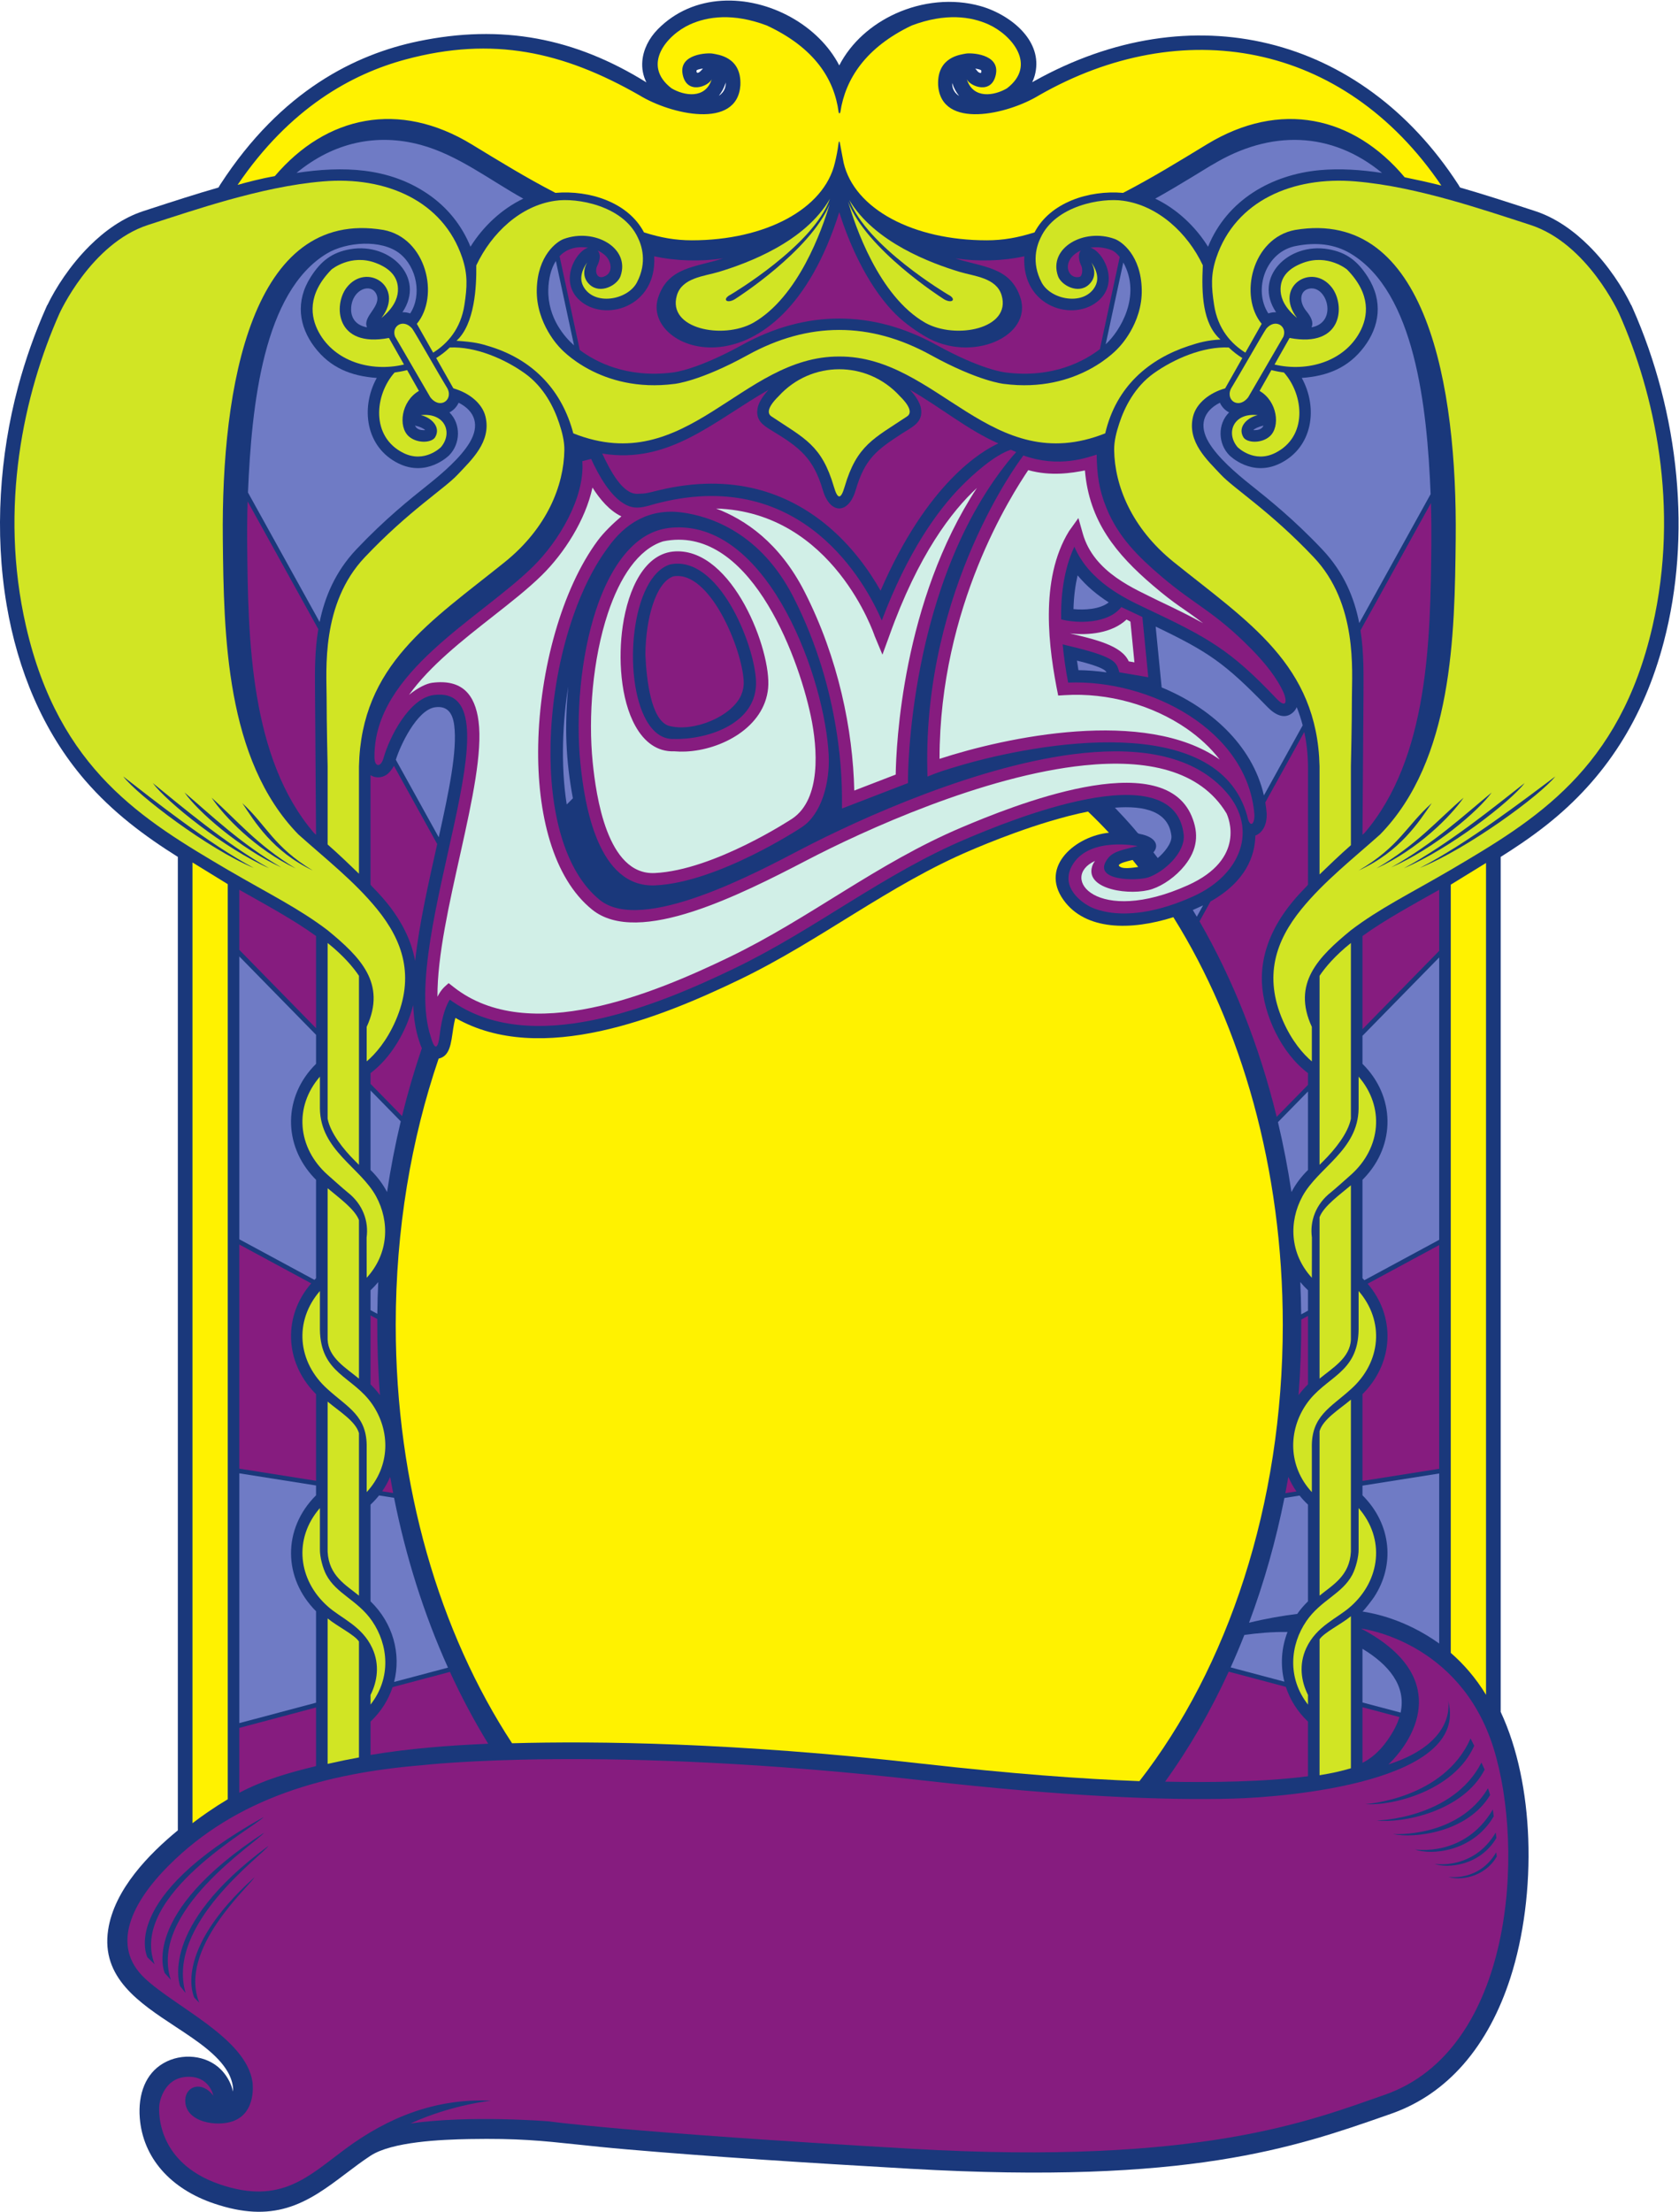
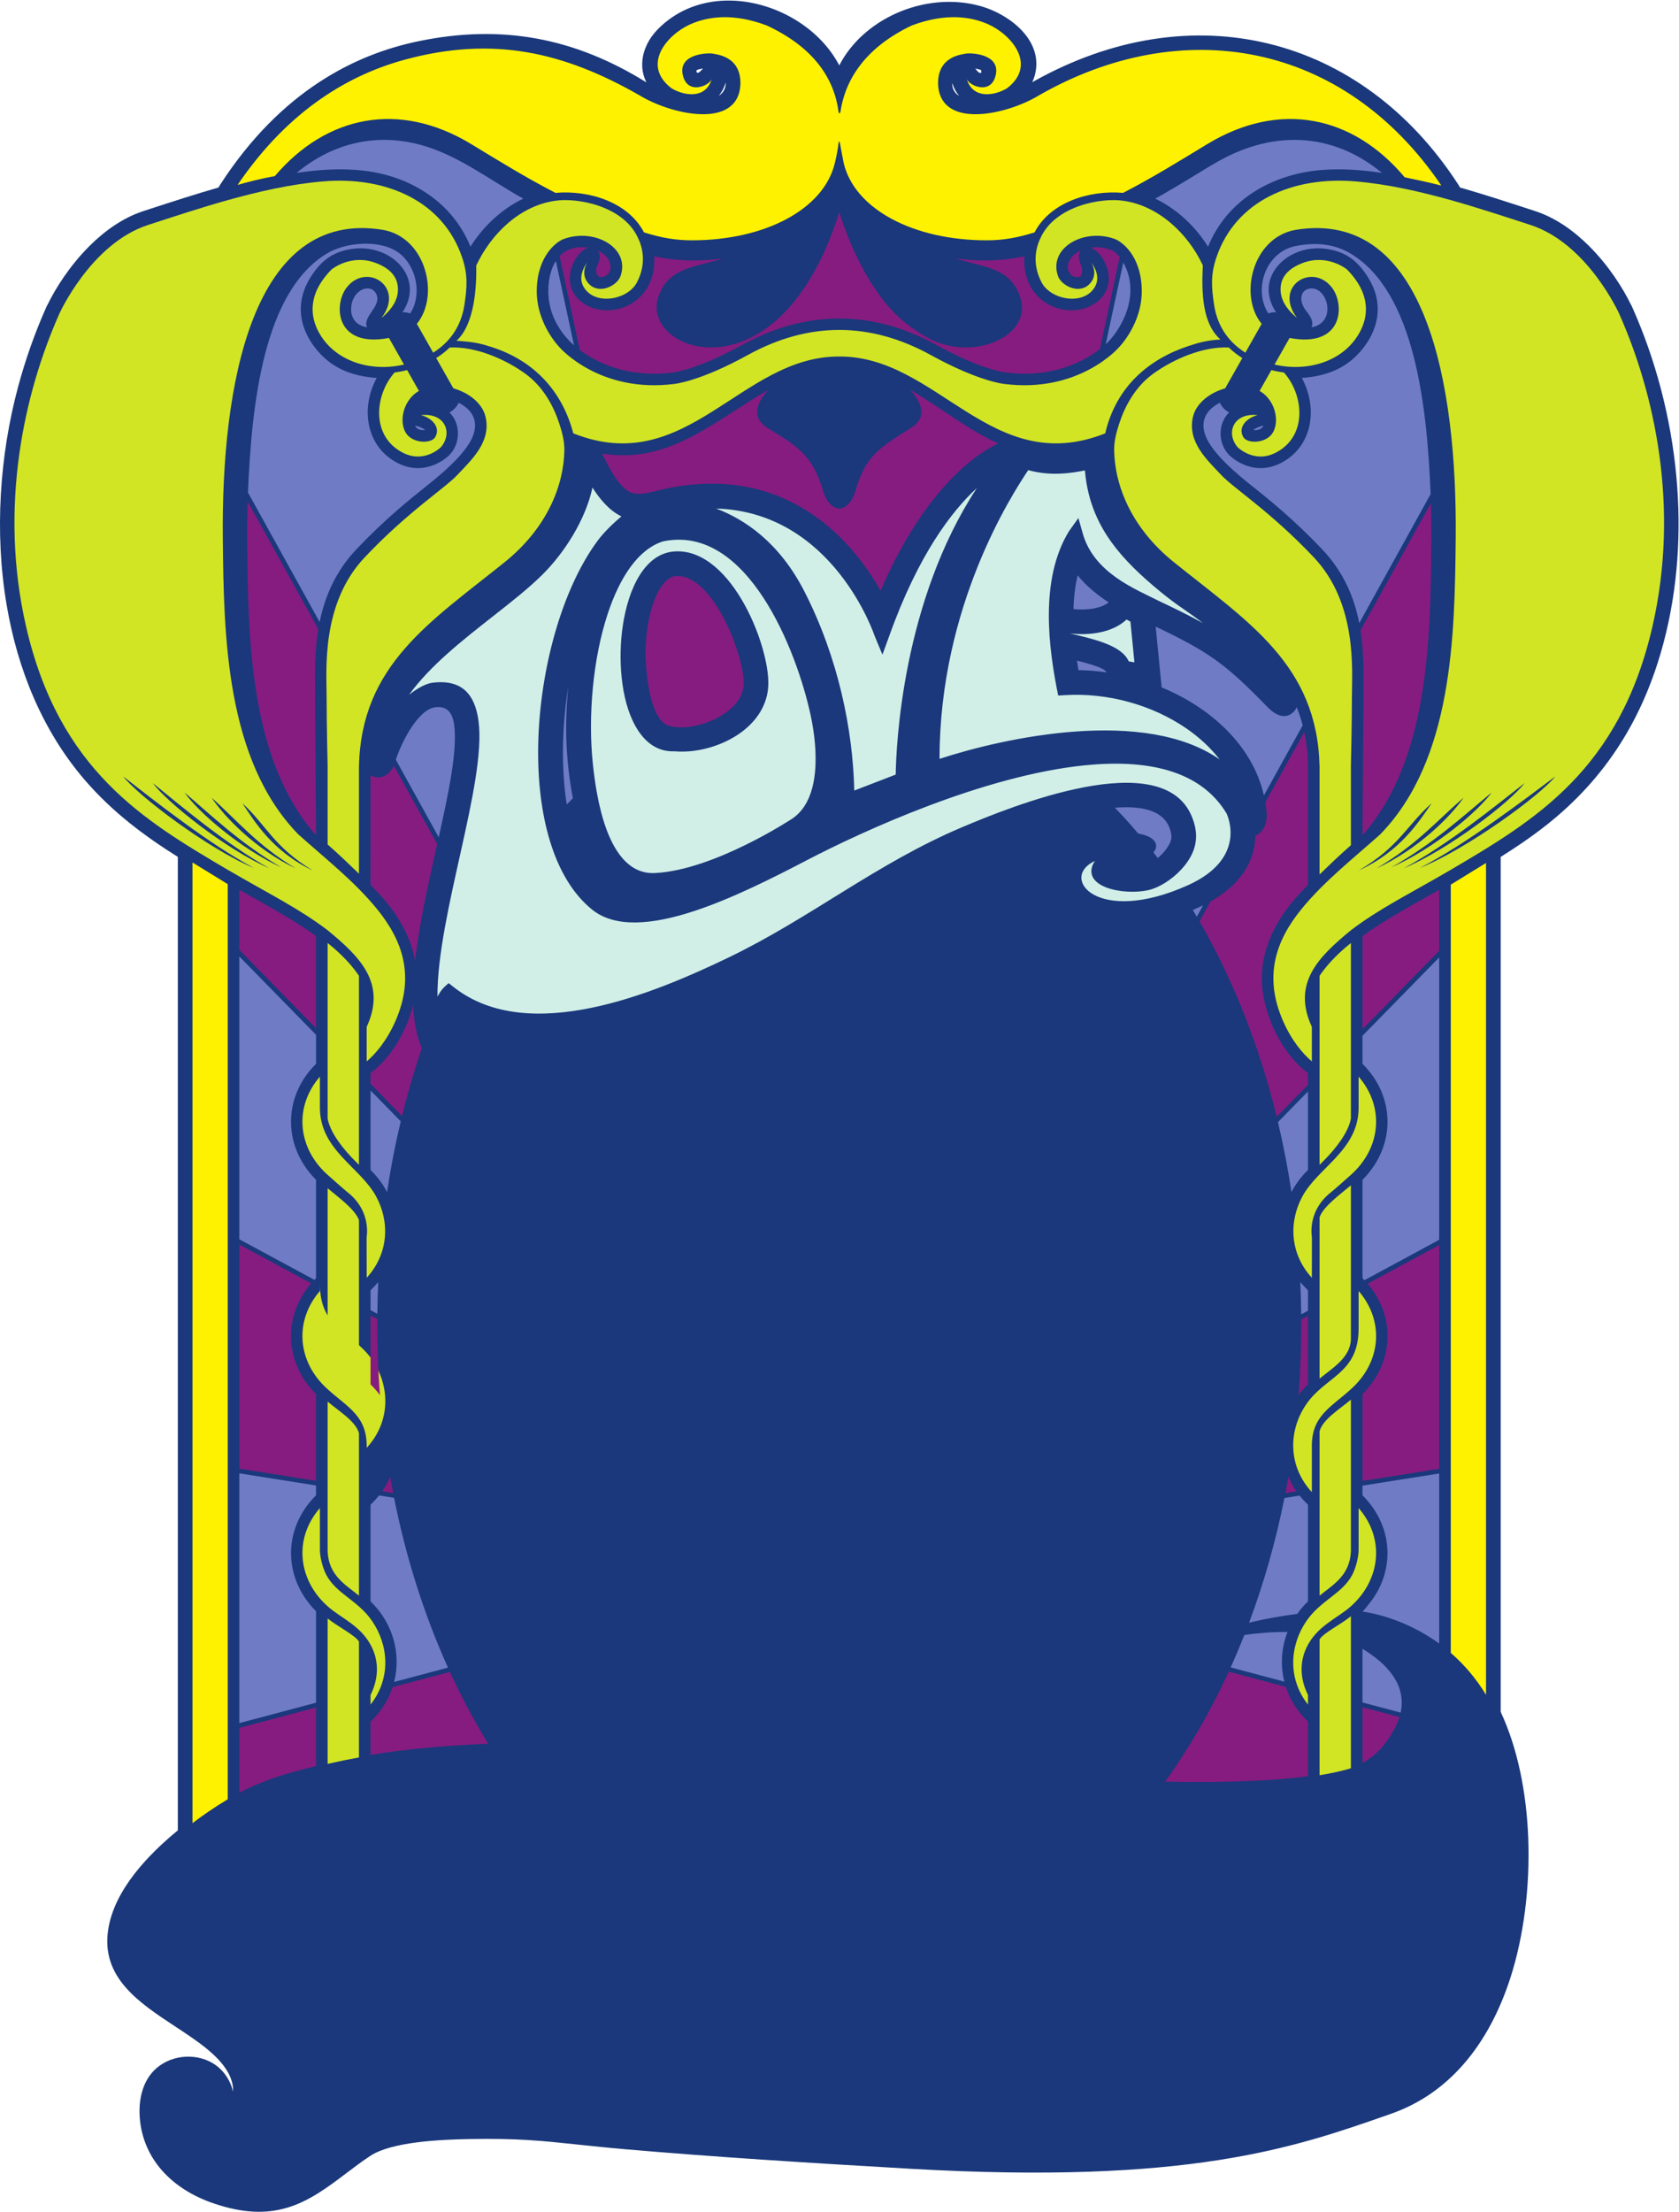
<svg xmlns="http://www.w3.org/2000/svg" viewBox="0 0 724.987 954.573" height="954.573" width="724.987" xml:space="preserve" id="svg2" version="1.1">
  <defs id="defs6" />
  <g transform="matrix(1.333,0,0,-1.333,0,954.573)" id="g10">
    <g transform="scale(0.1)" id="g12">
      <path id="path14" style="fill:#1a387b;fill-opacity:1;fill-rule:evenodd;stroke:none" d="m 3159.15,6938.97 c 1.27,-1.33 2.49,-2.7 3.64,-4.13 v -0.04 l 1.04,-1.3 h 0.04 c 3.63,-4.56 6.66,-8.36 12.74,-8.58 0.25,-0.01 0.5,0.01 0.69,0.05 0.22,0.05 0.45,0.26 0.64,0.57 0.61,0.96 0.95,2.36 1.02,3.95 0.04,1.08 -0.07,2.23 -0.31,3.39 -0.88,2.21 -8.61,4.33 -18.26,5.89 l -1.24,0.2 z m -52.38,-88.41 c -9.87,12.24 -17.36,26.22 -21.52,39.8 -0.25,0.8 -0.48,1.6 -0.7,2.39 -0.23,-4.3 0.07,-8.64 0.98,-12.87 1.85,-8.67 6.27,-16.99 13.85,-23.79 2.19,-1.97 4.65,-3.82 7.39,-5.53 z m -778.13,0.62 c 2.56,1.66 4.88,3.44 6.97,5.33 7.55,6.85 12.11,15.2 14.09,23.88 1.04,4.57 1.37,9.24 1.06,13.86 -0.33,-1.27 -0.69,-2.55 -1.08,-3.82 -4.1,-13.39 -11.42,-27.15 -21.04,-39.25 z m -51.57,87.98 c -0.86,-0.12 -1.72,-0.25 -2.57,-0.38 -9.44,-1.53 -17.04,-3.6 -18.17,-5.77 l -0.1,-0.39 h -0.01 c -0.23,-1.24 -0.21,-2.49 0.03,-3.63 0.23,-1.1 0.66,-2.05 1.24,-2.71 0.37,-0.42 0.85,-0.73 1.42,-0.84 0.59,-0.12 1.34,-0.11 2.24,0.08 1.78,0.37 3.54,1.43 5.24,2.77 2.11,1.67 4.37,4.07 6.49,6.34 l 0.01,-0.02 1.73,1.86 -0.03,0.02 2.48,2.67 z M 754.789,389.336 c 0.184,2.051 0.254,4.129 0.238,6.23 -0.129,20.137 -8.418,41.903 -17.214,57.168 -32.68,56.688 -100.219,101.153 -169.434,146.707 -118.223,77.813 -241.176,158.762 -218.09,313.098 9.805,65.547 43.09,127.391 86.152,182.751 41.52,53.37 92.243,100.82 139.606,139.7 v 3151.72 c -53.824,33.75 -106.098,69.58 -155.895,109.51 -51.289,41.13 -99.882,86.59 -144.73,138.58 -137.375,159.27 -218.305,357.95 -253.836,567.17 -40.059,235.82 -22.445,485.14 36.938,706.42 12.113,45.11 25.723,88.62 40.422,130.25 15.504,43.9 32.332,85.91 49.981,125.61 l 4.062,9.14 0.391,-0.17 c 26.48,55.02 73.629,128.89 136.723,191.66 49.23,48.97 108.238,91.31 174.875,112.97 l 20.8,6.76 0.293,0.1 c 73.582,23.95 147.196,47.91 221.621,69.24 l 6,10 0.196,0.31 c 99.058,152.63 209,257.94 319.253,330.33 110.4,72.5 221.02,111.94 321.34,132.82 135.29,28.16 262.11,31.09 384.42,8.72 121.64,-22.26 238.67,-69.5 354.98,-141.77 -11.09,21.94 -15.16,45.6 -13.16,69.21 3.12,36.8 21.08,73.37 50.17,102.92 l 0.49,0.5 0.04,0.04 c 28.6,28.85 60.86,50.4 95.24,65.39 70.79,30.85 150.52,33.85 226.04,15.69 75.28,-18.11 146.5,-57.28 200.53,-110.84 26.34,-26.11 48.63,-55.68 65.36,-87.92 38.53,74.55 105.1,132.74 182.91,167.92 85.28,38.55 184.22,49.52 274.63,24.12 51.55,-14.47 109.85,-47.2 145.83,-92.87 29.11,-36.92 43.84,-82.19 29.52,-133.16 -1.97,-7.04 -4.62,-13.85 -7.85,-20.38 l 5.9,3.21 h -0.01 c 255.4,142.7 519.76,179.89 759.51,121.63 241.29,-58.64 457.45,-213.91 614.29,-455.56 l 0.2,-0.31 6,-10 c 74.42,-21.33 148.04,-45.29 221.61,-69.24 l 0.3,-0.1 20.8,-6.76 c 66.64,-21.66 125.64,-64 174.88,-112.97 63.09,-62.77 110.25,-136.64 136.72,-191.66 l 0.39,0.17 4.06,-9.14 c 74.92,-168.59 124.11,-354.86 141.78,-544.04 16.89,-180.96 4.99,-364.63 -40.77,-538.12 -32.32,-122.52 -79.08,-232.55 -141.99,-331.07 -62.97,-98.61 -142.03,-185.59 -238.88,-261.9 -25.14,-19.82 -50.63,-38.35 -76.13,-55.87 -23.86,-16.39 -47.64,-31.82 -71.13,-46.54 V 1618.48 c 55.15,-117.84 83.84,-262.62 89.3,-409.94 5.83,-157.44 -14.85,-317.954 -58.07,-451.677 -33.94,-105.039 -83.84,-201.933 -152.67,-280.34 -61.95,-70.566 -139.17,-126.132 -233.82,-159.21 l -12.15,-4.247 C 4192.16,207.539 3849.23,87.547 2949.38,139.297 c -174.1,10.008 -332.85,19.609 -483.06,29.715 -151.18,10.176 -294.13,20.879 -435.82,33.047 -64.07,5.507 -116.13,11.035 -162.44,15.949 -112.47,11.933 -190.75,20.234 -347.13,17.461 -45.91,-0.821 -108.97,-2.871 -169.45,-10.586 -59.61,-7.61 -116.58,-20.695 -151.33,-43.457 -26.81,-17.571 -52.67,-37.09 -78.44,-56.574 C 1061.5,79.363 1001.59,34.102 929.063,12.871 895.277,2.988 859.918,-1.523 821.105,0.461 782.555,2.43 740.621,10.809 693.473,26.699 623.773,50.184 565.367,87.129 523.43,135.359 c -40.508,46.575 -65.614,103.575 -70.692,169.043 -2.789,36.02 1.157,73.293 15.016,105.852 12.113,28.445 31.742,53.223 60.957,70.379 29.84,17.519 65.074,24.308 98.609,20.722 33.325,-3.554 65.114,-17.351 88.477,-41.003 14.281,-14.454 25.879,-32.461 33.195,-51.719 2.403,-6.309 4.352,-12.766 5.797,-19.297 v 0" />
-       <path id="path16" style="fill:#fff200;fill-opacity:1;fill-rule:evenodd;stroke:none" d="m 3524.36,4533.5 c 23.1,-21.91 45.69,-44.81 67.8,-68.51 -104.96,-10.22 -226.55,-107.4 -146.98,-218.05 71.05,-98.82 217.87,-99.11 355.68,-55.43 220.69,-352.88 354.46,-814.56 354.46,-1319.84 0,-584.42 -178.93,-1110.51 -464.36,-1477.35 -187.35,7.06 -418.02,24.18 -701.72,56.31 -608.58,68.89 -1060.75,73.92 -1330.49,66.32 -233.98,357.07 -376.86,832.59 -376.86,1354.72 0,308.53 49.91,600.77 138.98,861.97 7.37,1.63 14.18,4.82 19.84,9.86 25.77,22.96 21.67,76.7 34.48,121.87 276.07,-158.3 670.09,3.63 919.9,123.85 263.35,126.74 484.4,306.69 751.12,419.55 36.74,15.54 216.9,92.62 378.15,124.73 z m 144.44,-156.64 c 6.1,-7.52 12.18,-15.06 18.2,-22.72 -19.59,-2.8 -54.56,-8.71 -62.98,4.59 0.53,7.81 26.88,13.72 44.78,18.13 v 0" />
      <path id="path18" style="fill:#d1e524;fill-opacity:1;fill-rule:evenodd;stroke:none" d="m 1162.78,1846.42 c -14.56,22.06 -70,48.69 -101.5,74.77 v -470.97 c 35.48,8.09 69.66,14.98 101.5,20.8 v 375.4 z m 3111.65,7.12 c 14.55,22.07 70,48.69 101.5,74.77 v -492.27 c -25.02,-7.71 -58.15,-15.58 -101.5,-22.63 v 440.13 z m -115.37,4101.48 c 65.22,-73.4 77.25,-208.23 -28.79,-260.64 -68.79,-34.01 -121.41,18.97 -121.41,18.97 -39.59,46.8 -12.64,112.62 65.26,103.61 -31.56,-6.7 -66.54,-37.08 -46.66,-71.18 11.08,-18.98 58.52,-21.35 85.42,2.37 35.51,31.35 24.87,114.07 -32.72,147.28 l 38.19,67.41 c 16.72,-4.2 30.91,-6.54 40.71,-7.82 z m -134.83,46.84 -55.62,-98.17 c -49.47,-13.85 -93.51,-47.55 -104.06,-91.48 -19.78,-82.25 47.21,-141.63 89.99,-187.58 42.78,-45.95 158.46,-117.26 301.07,-267.79 142.61,-150.54 123.59,-367.63 123.59,-453.19 0,-85.57 -3.27,-223.95 -3.27,-223.95 v -255.09 c -34.88,-30.49 -77.14,-71.05 -101.5,-94.77 v 349.86 c -7.36,329.23 -231.65,467.89 -472.01,661.29 -137.86,110.92 -191.73,248.78 -193.32,362.87 -0.41,29.46 7.49,58.79 16.62,86.57 17.05,51.78 49.75,117.87 111.49,161.91 65.56,46.77 160.13,87.62 243.28,83.62 13.73,-13.42 28.57,-24.67 43.74,-34.1 z m 250.2,-2000.12 c 18.34,27.26 49.61,64.75 101.5,106.26 v -569.02 c -8.92,-46 -50.17,-98.21 -89.4,-137.22 -4.01,-4 -8.05,-8.01 -12.1,-12.08 v 612.06 z m 0,-781.53 c 13.34,35.72 64.93,72.27 101.5,103.25 V 2823.8 c -2.45,-58.96 -60.06,-92.13 -101.5,-126.38 v 522.79 z m 0,-692.84 c 10.97,38.87 64.93,71.08 101.5,102.06 V 2137.4 c -3.83,-78.98 -60.06,-108.37 -101.5,-142.61 v 532.58 z M 1278.14,5955.02 c -65.21,-73.4 -77.25,-208.23 28.79,-260.64 68.81,-34.01 121.42,18.97 121.42,18.97 39.59,46.8 12.63,112.62 -65.27,103.61 31.57,-6.7 66.55,-37.08 46.66,-71.18 -11.07,-18.98 -58.52,-21.35 -85.41,2.37 -35.52,31.35 -24.88,114.07 32.72,147.28 l -38.19,67.41 c -16.72,-4.2 -30.91,-6.54 -40.72,-7.82 z m 134.84,46.84 55.63,-98.17 c 49.45,-13.85 93.5,-47.55 104.05,-91.48 19.77,-82.25 -47.21,-141.63 -89.99,-187.58 -42.79,-45.95 -158.46,-117.26 -301.07,-267.79 C 1038.99,5206.3 1058,4989.21 1058,4903.65 c 0,-85.57 3.28,-223.95 3.28,-223.95 v -252.72 c 34.87,-30.49 77.13,-71.05 101.5,-94.77 v 347.49 c 7.35,329.23 231.65,467.89 472.01,661.29 137.85,110.92 191.73,248.78 193.31,362.87 0.42,29.46 -7.48,58.79 -16.62,86.57 -17.05,51.78 -49.74,117.87 -111.48,161.91 -65.57,46.77 -160.13,87.62 -243.28,83.62 -13.73,-13.42 -28.58,-24.67 -43.74,-34.1 z m -250.2,-2000.12 c -18.34,27.26 -49.61,64.75 -101.5,106.26 v -569.02 c 8.92,-46 50.17,-98.21 89.4,-137.22 4.01,-4 8.05,-8.01 12.1,-12.08 v 612.06 z m 0,-791.02 c -13.34,35.71 -64.93,72.27 -101.5,103.24 V 2823.8 c 2.45,-58.96 60.06,-92.13 101.5,-126.38 v 513.3 z m 0,-689.66 c -10.97,38.87 -64.93,71.09 -101.5,102.07 V 2137.4 c 3.83,-78.98 60.06,-108.37 101.5,-142.61 v 526.27 0" />
      <path id="path20" style="fill:#fff200;fill-opacity:1;fill-rule:evenodd;stroke:none" d="m 890.367,6591.05 c 166.833,195.85 402.463,245.54 637.193,102.84 91.67,-55.72 176.16,-107.89 271.62,-157.26 111.51,9.56 236.27,-31.2 286.87,-127.95 54.58,-17.22 101.39,-25.64 155.2,-25.64 237.89,0 428.22,101.51 463.11,250.59 5.08,20.43 9.1,41.27 11.73,62.3 1.45,11.28 4.06,7.11 4.93,0.34 0,-0.02 10.74,-58.4 11.83,-62.64 34.9,-149.08 225.21,-250.59 463.11,-250.59 53.81,0 100.61,8.42 155.2,25.64 50.6,96.75 175.36,137.51 286.87,127.95 95.45,49.37 179.95,101.54 271.62,157.26 236.29,143.65 473.49,92.31 640.51,-106.8 34.8,-7.08 77.7,-16.38 118.87,-26.84 -318.55,469.5 -842.7,555.24 -1302.76,292.56 -101.07,-62.22 -317.75,-112.46 -327.39,32.61 -3.95,92.53 74.34,98.86 89.37,102.02 15.02,3.17 111.1,0 97.65,-67.23 -13.45,-67.22 -83.77,-38.6 -94.14,-15.79 20.39,-64.87 88.96,-53.69 130.14,-29.28 98.35,75.44 15.09,172.75 -59.19,206.56 -57.08,25.98 -139.94,38.09 -249.38,-3.15 -149.37,-71.12 -214.99,-173.61 -231.06,-279.64 -0.88,-5.93 -5.04,-6.45 -5.83,-0.26 -13.98,105.48 -76.94,207.41 -232.56,279.9 -109.44,41.24 -192.3,29.13 -249.38,3.15 -74.28,-33.81 -157.54,-131.12 -59.2,-206.56 41.18,-24.41 109.76,-35.59 130.15,29.28 -10.37,-22.81 -80.7,-51.43 -94.14,15.79 -13.45,67.23 82.62,70.4 97.65,67.23 15.02,-3.16 93.32,-9.49 89.36,-102.02 -9.62,-145.07 -226.3,-94.83 -327.39,-32.61 -247.27,141.19 -474.48,191.51 -756.12,116.03 -175.17,-46.94 -375.509,-156.89 -545.224,-406.43 32.223,9.15 75.352,20.25 120.781,28.64 z M 623.547,4368.65 V 1258.21 c 16.238,12.4 32.625,24.25 48.93,35.48 22.074,15.2 44.011,29.25 65.261,41.92 v 2962.84 l -114.191,70.2 z m 4190.113,-1.58 V 1673.81 c -33.91,55.8 -73.43,100.33 -114.19,135.79 v 2487.27 l 114.19,70.2 v 0" />
      <path id="path22" style="fill:#d1e524;fill-opacity:1;fill-rule:evenodd;stroke:none" d="m 1857.11,5758.02 c 368.95,-146.53 542.29,250.5 861.5,248.77 319.2,1.73 492.53,-395.3 861.5,-248.77 35.87,153.35 143.31,241.06 269.84,282.86 34.14,11.28 61.42,18.73 103.47,21.01 -58.12,50.84 -61.66,148.09 -57.16,240.34 -49.66,105.35 -145.6,193.3 -257.88,208.9 -69.72,10.45 -219.38,-15.5 -267.4,-119.5 -11.83,-23.92 -31.6,-79.22 3.23,-145.23 30.15,-57.13 139.34,-76.72 173.71,-11.85 9.14,17.26 11.24,42.8 -13.29,77.78 0,0 27.01,-41.41 -7.78,-73.05 -34.8,-31.63 -89.37,-1.58 -99.65,27.68 -32.39,92.18 84.85,157.04 184.26,120.21 21.36,-7.9 84.63,-52.19 87.01,-163.71 2.37,-111.51 -75.14,-188.22 -75.14,-188.22 0,0 -128.9,-148.68 -371.71,-117.05 0,0 -81.45,7.91 -236.46,93.32 -196.86,108.47 -396.25,108.47 -593.11,0 -155.01,-85.41 -236.47,-93.32 -236.47,-93.32 -242.79,-31.63 -371.7,117.05 -371.7,117.05 0,0 -77.51,76.71 -75.13,188.22 2.37,111.52 65.64,155.81 86.99,163.71 99.42,36.83 216.65,-28.03 184.27,-120.21 -10.28,-29.26 -64.85,-59.31 -99.65,-27.68 -34.8,31.64 -7.78,73.05 -7.78,73.05 -24.53,-34.98 -22.44,-60.52 -13.3,-77.78 34.37,-64.87 143.57,-45.28 173.72,11.85 34.83,66.01 15.06,121.31 3.23,145.23 -48.02,104 -197.68,129.95 -267.41,119.5 -112.28,-15.6 -206.35,-104.01 -256.01,-209.36 1.01,-67.22 -4.63,-190.03 -64.08,-244.01 58.05,-3.84 77.33,-8.67 112.17,-19.76 141.12,-44.9 230.62,-144.91 266.21,-279.98 v 0" />
-       <path id="path24" style="fill:#d1e524;fill-opacity:1;fill-rule:evenodd;stroke:none" d="m 2747.18,6508.74 c 21.52,-75.01 98.54,-306.49 250.28,-392.9 98.06,-54.64 278.83,-19.76 247.2,88.74 -16.77,57.47 -88.66,61.94 -136.03,76.26 -90.93,27.48 -275.77,95.14 -357.45,232.71 56.71,-150.72 318.47,-305.38 319.28,-305.87 32.31,-16.25 11.57,-33.3 -18.08,-11.8 -0.82,0.5 -247.89,158.38 -305.2,312.86 z m -28.57,-543.15 c -71.66,0 -143.31,-28.98 -196.12,-86.94 -43.49,-42.71 -33.21,-59.32 -23.72,-65.64 107.99,-72 162.87,-92.99 202.52,-228.16 12.11,-41.3 22.51,-41.3 34.63,0 39.65,135.17 94.53,156.16 202.52,228.16 9.49,6.32 19.77,22.93 -23.72,65.64 -52.82,57.96 -124.47,86.94 -196.11,86.94 z m -31.18,534.25 c -24.7,-82.96 -101.53,-300.77 -247.68,-384 -98.07,-54.64 -278.83,-19.76 -247.2,88.74 16.77,57.47 88.66,61.94 136.04,76.26 91.82,27.75 279.44,96.48 359.84,236.83 -53.41,-152.01 -319.97,-309.49 -320.79,-309.99 -32.31,-16.25 -11.57,-33.3 18.07,-11.8 0.81,0.49 238.5,152.37 301.72,303.96 v 0" />
-       <path id="path26" style="fill:#d1e524;fill-opacity:1;fill-rule:evenodd;stroke:none" d="m 4698.59,6513.44 c 87.17,-24.43 173.91,-53.05 258.98,-80.68 185.4,-60.22 287.48,-287.62 287.48,-287.62 114.19,-256.92 196.66,-624.87 107.85,-1011.85 -106.9,-465.79 -380.85,-627.81 -653.43,-788.37 -138.92,-80.85 -229.98,-124.76 -323.54,-195.68 -105.39,-86.6 -191.55,-171.76 -126.5,-312.9 v -111.76 c -28.58,24.1 -65.37,66.79 -93.65,131.67 -62.73,143.92 -23.48,258.59 59.4,360.68 73.26,90.26 168.98,165.12 255.5,242.48 235.78,241.74 241.57,645.14 244.78,957.64 5.05,492.1 -93.08,1071.04 -520.33,999.55 -139.8,-26.15 -182.38,-214.82 -108.18,-304.01 l -52.88,-93.34 c -46.52,29.27 -89.5,77.07 -101.34,155.13 -8.66,57.09 -11.28,97.55 7.4,152.85 62.13,183.89 247.45,263.59 450.16,246.56 104.87,-8.81 207.15,-32.41 308.3,-60.35 z M 1036.27,3571.6 v 103.68 c -84.165,-97.13 -73.442,-230.29 25.01,-317.96 0,0 53.62,-47.93 65.08,-56.86 49.47,-38.6 68.34,-94.09 61.2,-146.1 l 0.22,-130.28 c 71.59,77.95 75.15,181.63 30.42,263.69 -51.27,94.03 -179.82,148.97 -181.93,283.83 z m 0,-1293.12 c -86.782,-99.79 -70.11,-233.55 25.01,-318.02 42.82,-38.85 111.23,-63.14 144.63,-135.54 24.86,-53.87 16.09,-108.64 -5.63,-151.55 v -31.19 c 68.08,86.37 57.64,193.75 5.2,270.31 -46.42,67.8 -115.93,87.83 -148.64,149.87 -11.31,21.45 -21.08,58.25 -20.57,82.97 v 133.15 z m 0,702.76 c -84.165,-97.11 -73.442,-230.28 25.01,-317.94 66.1,-60.05 128.79,-86.48 126.5,-189.8 v -143.47 c 78.06,84.68 76.2,199.17 18.57,283.74 -62.69,92.02 -168.58,98.46 -170.08,243.4 v 124.07 z m 223.64,3085.66 c -174.23,-33.28 -179.86,107.5 -137.25,162.9 64.4,83.71 190.43,2.98 113.09,-98.08 38.31,31.52 51.4,61.21 53.12,85.72 3.49,49.55 -30.35,76.66 -71.77,92.31 -80.96,30.59 -143.25,-21.19 -143.25,-21.19 -79.127,-80.81 -68.44,-153.29 -41.04,-203.46 51.41,-94.15 168.17,-129.44 275.86,-104.27 l -48.76,86.07 z M 738.629,6513.44 C 651.445,6489.01 564.707,6460.39 479.641,6432.76 294.242,6372.54 192.156,6145.14 192.156,6145.14 77.969,5888.22 -4.504,5520.27 84.312,5133.29 191.215,4667.5 465.156,4505.48 737.738,4344.92 c 138.922,-80.85 229.981,-124.76 323.542,-195.68 105.4,-86.6 191.55,-171.76 126.5,-312.9 v -111.76 c 28.58,24.1 65.37,66.79 93.65,131.67 62.73,143.92 23.47,258.59 -59.39,360.68 -73.27,90.26 -168.99,165.12 -255.501,242.48 -235.801,241.74 -241.582,645.14 -244.793,957.64 -5.051,492.1 93.078,1071.04 520.334,999.55 139.8,-26.15 182.38,-214.82 108.17,-304.01 l 52.89,-93.34 c 46.52,29.27 89.49,77.07 101.33,155.13 8.67,57.09 11.3,97.55 -7.38,152.85 -62.14,183.89 -247.46,263.59 -450.18,246.56 -104.859,-8.81 -207.14,-32.41 -308.281,-60.35 z m 83.769,-2162.61 c -149.308,62.2 -377.324,236.15 -423.183,296.33 95.07,-73.9 277.816,-218.88 423.183,-296.33 z m 190.752,-8.12 c -130.904,62.2 -187.982,157.82 -228.189,218 79.402,-73.11 100.738,-140.54 228.189,-218 z m -55.24,6.61 c -130.906,62.2 -232.273,168.89 -272.484,229.07 83.359,-73.9 145.027,-151.62 272.484,-229.07 z m -46.41,3.34 c -136.332,62.2 -271.844,182.33 -313.711,242.52 86.813,-73.91 180.973,-165.07 313.711,-242.52 z m -39.547,-2.62 c -142.617,62.19 -333.187,215.55 -376.992,275.73 90.82,-73.9 238.137,-198.28 376.992,-275.73 z M 4177.3,6066.9 c 174.23,-33.28 179.86,107.5 137.25,162.9 -64.41,83.71 -190.43,2.98 -113.09,-98.08 -38.32,31.52 -51.4,61.21 -53.12,85.72 -3.48,49.55 30.35,76.66 71.77,92.31 80.95,30.59 143.25,-21.19 143.25,-21.19 79.13,-80.81 68.44,-153.29 41.03,-203.46 -51.4,-94.15 -168.17,-129.44 -275.85,-104.27 l 48.76,86.07 z m 223.63,-3788.42 c 86.8,-99.79 70.12,-233.55 -25,-318.02 -42.82,-38.85 -111.23,-63.14 -144.64,-135.54 -24.85,-53.87 -16.08,-108.64 5.64,-151.55 v -31.19 c -68.08,86.37 -57.64,193.75 -5.21,270.31 46.43,67.8 115.94,87.83 148.65,149.87 11.31,21.45 21.08,58.25 20.56,82.97 v 133.15 z m 0,702.76 c 84.17,-97.11 73.45,-230.28 -25,-317.94 -66.11,-60.05 -128.8,-86.48 -126.5,-189.8 v -143.47 c -78.06,84.68 -76.2,199.17 -18.57,283.74 62.69,92.02 168.57,98.46 170.07,243.4 v 124.07 z m 0,590.36 v 103.68 c 84.17,-97.13 73.45,-230.29 -25,-317.96 0,0 -53.63,-47.93 -65.09,-56.86 -49.46,-38.6 -68.34,-94.09 -61.19,-146.1 l -0.22,-130.28 c -71.59,77.95 -75.16,181.63 -30.43,263.69 51.27,94.03 179.83,148.97 181.93,283.83 z m 198.05,779.23 c 154.9,62.2 391.44,236.15 439.01,296.33 -98.62,-73.9 -288.2,-218.88 -439.01,-296.33 z m -197.89,-8.12 c 135.8,62.2 195.02,157.82 236.73,218 -82.37,-73.11 -104.5,-140.54 -236.73,-218 z m 57.32,6.61 c 135.8,62.2 240.95,168.89 282.66,229.07 -86.47,-73.9 -150.44,-151.62 -282.66,-229.07 z m 48.14,3.34 c 141.44,62.2 282,182.33 325.44,242.52 -90.06,-73.91 -187.73,-165.07 -325.44,-242.52 z m 41.03,-2.62 c 147.95,62.19 345.64,215.55 391.09,275.73 -94.22,-73.9 -247.04,-198.28 -391.09,-275.73 v 0" />
-       <path id="path28" style="fill:#d1e524;fill-opacity:1;fill-rule:evenodd;stroke:none" d="m 4108.06,5986.28 -64.91,-111.65 c -32.88,-41.99 -78.45,-5.33 -52.27,33.88 17.99,28.68 100.71,174.2 111.09,188.71 29.17,33.97 68.24,7.99 55.48,-25.97 l -49.39,-84.97 z m -2778.91,0 64.91,-111.65 c 32.88,-41.99 78.45,-5.33 52.27,33.88 -17.99,28.68 -100.72,174.2 -111.1,188.71 -29.17,33.97 -68.23,7.99 -55.48,-25.97 l 49.4,-84.97 v 0" />
-       <path id="path30" style="fill:#861c7f;fill-opacity:1;fill-rule:evenodd;stroke:none" d="m 691.094,375.801 c -36.961,49.715 -92.946,31.719 -90.903,-18.879 2.719,-67.352 102.567,-82.703 155.106,-63.375 77.375,28.473 62.555,126.539 62.555,126.539 -20.332,141.973 -249.157,242.004 -348.997,336.113 -112.253,105.832 -40.464,246.851 77.942,365.191 220.629,220.47 511.753,299.18 822.733,324.73 0,0 583.11,67.94 1619.71,-49.42 461.78,-52.28 783.35,-64.9 1005.58,-58.91 175.26,4.73 767.95,54.57 696.07,316.48 0,0 29.87,-134.11 -193.55,-205.99 94.14,90.49 199.09,288.85 -88.56,440.08 0,0 320.22,-38.07 429.16,-386.98 102.07,-326.93 65.44,-977.61 -353.23,-1122.876 -237.7,-82.481 -594.23,-228.387 -1531.78,-174.461 -937.56,53.926 -1175.25,88.816 -1175.25,88.816 0,0 -255.73,20.793 -447.74,-6.824 132.09,60.399 260.39,73.75 260.39,73.75 -177.72,7.93 -332.24,-52.824 -473.1,-157.305 C 998.457,114.383 909.938,22.129 714.039,88.144 493.051,162.617 516.137,346.426 516.137,346.426 c 0,0 9.484,84.316 86.066,90.262 76.582,5.949 88.891,-60.887 88.891,-60.887 z M 4423.56,1319.99 c 0.74,0.05 253.09,15.82 339.96,212.42 l 11.96,-23.44 c -64.88,-146.81 -267.34,-195.64 -351.92,-188.98 z m 267.99,-235.56 c 0.29,-0.05 98.74,-16.47 155.13,79.37 l 1.82,-13.62 c -42.12,-71.58 -125.36,-77.59 -156.95,-65.75 z m -44.84,41.96 c 0.37,-0.05 126.24,-21.06 198.33,101.47 l 2.32,-17.41 c -53.84,-91.5 -160.25,-99.2 -200.65,-84.06 z m -63.66,46.79 c 0.46,-0.07 160.84,-26.83 252.69,129.28 l 2.96,-22.18 c -68.59,-116.59 -204.19,-126.39 -255.65,-107.1 z m -71.19,49.8 c 0.6,-0.04 211.41,-14.32 308.18,148.41 l 6.92,-21.88 c -72.26,-121.52 -245.95,-141.79 -315.1,-126.53 z m -52.63,43.88 c 0.71,0 245.84,4.59 339.57,187.58 l 10.43,-22.73 c -70,-136.66 -268.42,-174.66 -350,-164.85 z M 477.641,823.738 c -0.262,0.547 -98.047,189.672 376.297,454.162 -27.7,-31.94 -437.915,-253.7 -353.102,-476.349 l -23.195,22.187 z M 629.527,693.172 c -0.203,0.43 -75.41,147.226 194.707,389.778 C 809.785,1055.47 575.625,851.336 645.551,676.672 l -16.024,16.5 z m -45.988,37.363 C 583.34,731.086 508.992,920.203 869.641,1184.7 848.586,1152.76 536.688,930.996 601.172,708.348 l -17.633,22.187 z m -50.031,42.578 C 533.281,773.66 449.633,962.781 855.41,1227.27 831.719,1195.34 480.797,973.574 553.352,750.926 l -19.844,22.187 v 0" />
+       <path id="path26" style="fill:#d1e524;fill-opacity:1;fill-rule:evenodd;stroke:none" d="m 4698.59,6513.44 c 87.17,-24.43 173.91,-53.05 258.98,-80.68 185.4,-60.22 287.48,-287.62 287.48,-287.62 114.19,-256.92 196.66,-624.87 107.85,-1011.85 -106.9,-465.79 -380.85,-627.81 -653.43,-788.37 -138.92,-80.85 -229.98,-124.76 -323.54,-195.68 -105.39,-86.6 -191.55,-171.76 -126.5,-312.9 v -111.76 c -28.58,24.1 -65.37,66.79 -93.65,131.67 -62.73,143.92 -23.48,258.59 59.4,360.68 73.26,90.26 168.98,165.12 255.5,242.48 235.78,241.74 241.57,645.14 244.78,957.64 5.05,492.1 -93.08,1071.04 -520.33,999.55 -139.8,-26.15 -182.38,-214.82 -108.18,-304.01 l -52.88,-93.34 c -46.52,29.27 -89.5,77.07 -101.34,155.13 -8.66,57.09 -11.28,97.55 7.4,152.85 62.13,183.89 247.45,263.59 450.16,246.56 104.87,-8.81 207.15,-32.41 308.3,-60.35 z M 1036.27,3571.6 v 103.68 c -84.165,-97.13 -73.442,-230.29 25.01,-317.96 0,0 53.62,-47.93 65.08,-56.86 49.47,-38.6 68.34,-94.09 61.2,-146.1 l 0.22,-130.28 c 71.59,77.95 75.15,181.63 30.42,263.69 -51.27,94.03 -179.82,148.97 -181.93,283.83 z m 0,-1293.12 c -86.782,-99.79 -70.11,-233.55 25.01,-318.02 42.82,-38.85 111.23,-63.14 144.63,-135.54 24.86,-53.87 16.09,-108.64 -5.63,-151.55 v -31.19 c 68.08,86.37 57.64,193.75 5.2,270.31 -46.42,67.8 -115.93,87.83 -148.64,149.87 -11.31,21.45 -21.08,58.25 -20.57,82.97 v 133.15 z m 0,702.76 c -84.165,-97.11 -73.442,-230.28 25.01,-317.94 66.1,-60.05 128.79,-86.48 126.5,-189.8 c 78.06,84.68 76.2,199.17 18.57,283.74 -62.69,92.02 -168.58,98.46 -170.08,243.4 v 124.07 z m 223.64,3085.66 c -174.23,-33.28 -179.86,107.5 -137.25,162.9 64.4,83.71 190.43,2.98 113.09,-98.08 38.31,31.52 51.4,61.21 53.12,85.72 3.49,49.55 -30.35,76.66 -71.77,92.31 -80.96,30.59 -143.25,-21.19 -143.25,-21.19 -79.127,-80.81 -68.44,-153.29 -41.04,-203.46 51.41,-94.15 168.17,-129.44 275.86,-104.27 l -48.76,86.07 z M 738.629,6513.44 C 651.445,6489.01 564.707,6460.39 479.641,6432.76 294.242,6372.54 192.156,6145.14 192.156,6145.14 77.969,5888.22 -4.504,5520.27 84.312,5133.29 191.215,4667.5 465.156,4505.48 737.738,4344.92 c 138.922,-80.85 229.981,-124.76 323.542,-195.68 105.4,-86.6 191.55,-171.76 126.5,-312.9 v -111.76 c 28.58,24.1 65.37,66.79 93.65,131.67 62.73,143.92 23.47,258.59 -59.39,360.68 -73.27,90.26 -168.99,165.12 -255.501,242.48 -235.801,241.74 -241.582,645.14 -244.793,957.64 -5.051,492.1 93.078,1071.04 520.334,999.55 139.8,-26.15 182.38,-214.82 108.17,-304.01 l 52.89,-93.34 c 46.52,29.27 89.49,77.07 101.33,155.13 8.67,57.09 11.3,97.55 -7.38,152.85 -62.14,183.89 -247.46,263.59 -450.18,246.56 -104.859,-8.81 -207.14,-32.41 -308.281,-60.35 z m 83.769,-2162.61 c -149.308,62.2 -377.324,236.15 -423.183,296.33 95.07,-73.9 277.816,-218.88 423.183,-296.33 z m 190.752,-8.12 c -130.904,62.2 -187.982,157.82 -228.189,218 79.402,-73.11 100.738,-140.54 228.189,-218 z m -55.24,6.61 c -130.906,62.2 -232.273,168.89 -272.484,229.07 83.359,-73.9 145.027,-151.62 272.484,-229.07 z m -46.41,3.34 c -136.332,62.2 -271.844,182.33 -313.711,242.52 86.813,-73.91 180.973,-165.07 313.711,-242.52 z m -39.547,-2.62 c -142.617,62.19 -333.187,215.55 -376.992,275.73 90.82,-73.9 238.137,-198.28 376.992,-275.73 z M 4177.3,6066.9 c 174.23,-33.28 179.86,107.5 137.25,162.9 -64.41,83.71 -190.43,2.98 -113.09,-98.08 -38.32,31.52 -51.4,61.21 -53.12,85.72 -3.48,49.55 30.35,76.66 71.77,92.31 80.95,30.59 143.25,-21.19 143.25,-21.19 79.13,-80.81 68.44,-153.29 41.03,-203.46 -51.4,-94.15 -168.17,-129.44 -275.85,-104.27 l 48.76,86.07 z m 223.63,-3788.42 c 86.8,-99.79 70.12,-233.55 -25,-318.02 -42.82,-38.85 -111.23,-63.14 -144.64,-135.54 -24.85,-53.87 -16.08,-108.64 5.64,-151.55 v -31.19 c -68.08,86.37 -57.64,193.75 -5.21,270.31 46.43,67.8 115.94,87.83 148.65,149.87 11.31,21.45 21.08,58.25 20.56,82.97 v 133.15 z m 0,702.76 c 84.17,-97.11 73.45,-230.28 -25,-317.94 -66.11,-60.05 -128.8,-86.48 -126.5,-189.8 v -143.47 c -78.06,84.68 -76.2,199.17 -18.57,283.74 62.69,92.02 168.57,98.46 170.07,243.4 v 124.07 z m 0,590.36 v 103.68 c 84.17,-97.13 73.45,-230.29 -25,-317.96 0,0 -53.63,-47.93 -65.09,-56.86 -49.46,-38.6 -68.34,-94.09 -61.19,-146.1 l -0.22,-130.28 c -71.59,77.95 -75.16,181.63 -30.43,263.69 51.27,94.03 179.83,148.97 181.93,283.83 z m 198.05,779.23 c 154.9,62.2 391.44,236.15 439.01,296.33 -98.62,-73.9 -288.2,-218.88 -439.01,-296.33 z m -197.89,-8.12 c 135.8,62.2 195.02,157.82 236.73,218 -82.37,-73.11 -104.5,-140.54 -236.73,-218 z m 57.32,6.61 c 135.8,62.2 240.95,168.89 282.66,229.07 -86.47,-73.9 -150.44,-151.62 -282.66,-229.07 z m 48.14,3.34 c 141.44,62.2 282,182.33 325.44,242.52 -90.06,-73.91 -187.73,-165.07 -325.44,-242.52 z m 41.03,-2.62 c 147.95,62.19 345.64,215.55 391.09,275.73 -94.22,-73.9 -247.04,-198.28 -391.09,-275.73 v 0" />
      <path id="path32" style="fill:#6f7bc5;fill-opacity:1;fill-rule:evenodd;stroke:none" d="m 3611.52,4546.07 c 21.47,-22.28 42.5,-45.33 63.05,-69.15 10.57,-12.23 9.7,-14.27 17.94,-15.88 55.29,-10.69 61.37,-40.14 43.74,-59.63 4.72,-6.1 9.4,-12.23 14.06,-18.42 19.44,16.17 47.09,48.1 44.21,72.3 -9.31,78.19 -85.58,98.42 -183,90.78 z m 252.36,-331.34 c 4.33,-7.19 8.64,-14.41 12.91,-21.68 l 20.32,36.72 -33.23,-15.04 z m 230.3,371.03 125.61,226.91 c -5.34,20.4 -11.83,39.96 -19.35,58.82 -2.51,-6.16 -6.35,-11.83 -11.81,-16.8 -26.53,-24.11 -57.37,-8.99 -83.18,17.52 -138.87,142.67 -189.51,177.34 -361.89,260.17 l 19.36,-196.99 c 153.98,-63.28 293.44,-184.33 331.26,-349.63 z m -502.73,624.99 c -36.73,23.67 -71.8,52.26 -100.81,87.57 -7.03,-30.84 -12.17,-65.96 -13.34,-109.29 34.16,-3.6 85.88,-0.95 114.15,21.72 z m -7.19,-226.61 c -5.2,15.7 -72.87,32.24 -95.65,38.15 l 4.77,-30.96 c 30.01,-0.39 60.44,-2.82 90.88,-7.19 z m -2207.03,784.49 c -4.7,4.95 -14.93,10.25 -32.92,14.64 1.15,-2.58 2.65,-4.89 4.49,-6.84 h 0.05 c 4.83,-5.11 12.61,-8.23 23.96,-8.12 v 0.01 l 4.42,0.31 z m 2715.67,14.64 c -17.99,-4.39 -28.22,-9.69 -32.92,-14.64 0.76,-0.14 1.72,-0.24 2.83,-0.27 v 0 c 11.45,-0.31 20.44,2.68 25.55,8.07 h 0.05 c 1.84,1.95 3.33,4.26 4.49,6.84 z M 1023.77,1648.24 v 296.15 c -106.618,106.45 -109.473,266.41 0,375.41 v 31.78 l -248.532,39.31 v -808.72 l 248.532,66.07 z m 427.36,113.6 c -78.56,174.05 -136.73,359.96 -174.63,549.76 l -48.67,7.7 c -8.26,-10.34 -17.42,-20.21 -27.55,-29.76 v -313.11 c 73.28,-70.9 99.52,-170.43 76.34,-260.98 l 174.51,46.39 z m 3085.88,-145.63 c 18.88,87.66 -39.71,155.96 -123.57,206.58 v -173.73 l 123.57,-32.85 z m -376.64,100.14 c -13.41,53.1 -9.81,109.26 10.27,160.9 -51.16,0.61 -99.4,-3.84 -139.84,-9.69 -13.96,-35.42 -28.75,-70.43 -44.32,-104.99 l 173.89,-46.22 z m 41.66,219.32 c 10.12,14.37 21.74,28.03 34.9,40.76 v 313.11 c -10,9.41 -19.03,19.15 -27.2,29.33 l -49.12,-7.78 c -27.5,-137.63 -65.63,-273.25 -114.54,-403.84 56.33,13.71 109.03,22.67 155.96,28.42 z m 211.41,7.83 c 35.64,-5.58 137.77,-24.43 248.53,-103.56 v 550.46 l -248.53,-39.32 v -31.28 c 94.95,-94.54 105.38,-227.36 36.96,-330.41 -3.82,-5.75 -30.32,-41.18 -36.96,-45.89 z m 248.53,1203.48 v 914.2 l -248.53,-253.73 v -90.79 c 106.37,-104.66 108.02,-262.71 5.24,-370.09 l -0.03,0.03 c -1.83,-1.9 -3.56,-3.69 -5.21,-5.35 v -318.62 c 2.15,-2.12 4.24,-4.26 6.29,-6.42 l 242.24,130.77 z M 4212,3010.2 c 1.61,-34.53 2.61,-69.45 2.99,-104.53 l 21.94,11.85 v 66.04 c -9.1,8.57 -17.4,17.46 -24.93,26.64 z m -72.33,517.75 c 17.51,-73.71 32.18,-149.23 43.76,-226.33 13.98,26.49 31.5,49.89 53.5,71.34 v 254.29 l -97.26,-99.3 z M 1018.53,3017.32 c 1.72,1.79 3.47,3.55 5.24,5.31 v 318.62 c -1.64,1.66 -3.39,3.44 -5.22,5.35 l -0.02,-0.03 c -102.772,107.38 -101.135,265.43 5.24,370.09 v 93.97 l -248.532,253.73 v -915.7 l 243.292,-131.34 z m 203.73,-109.98 c 0.39,34.52 1.38,68.88 2.96,102.88 -7.53,-9.18 -15.84,-18.09 -24.94,-26.66 v -64.35 l 21.98,-11.87 z m -21.98,723.09 v -257.47 c 21.99,-21.45 39.52,-44.85 53.49,-71.34 11.73,77.99 26.59,154.38 44.37,228.9 l -97.86,99.91 z m 81.98,1070.74 138.9,-250.92 c 32.95,147.8 60.75,281.31 50.1,363.05 -5.25,40.29 -22.99,62.95 -61.34,57.95 -59.6,-7.75 -114.45,-126.16 -127.66,-170.08 z m 553.52,-144.72 c 6.6,6.73 13.24,13.39 19.92,19.97 -23.12,124.2 -27.15,232.33 -15.01,361.99 -17.38,-106.58 -25.56,-250.93 -4.91,-381.96 z m -35.16,1759.64 c -16.06,-25 -23.78,-58.18 -24.53,-93.36 -1.94,-91.97 54.34,-154.39 83.39,-179.82 l -58.86,273.18 z m -840.268,285.04 c 148.668,22.51 299.018,19.11 427.528,-69.52 61.08,-42.13 107.86,-99.71 136.14,-169.3 41.01,65.74 100.93,121.99 171.02,155.65 -107.68,59.67 -211.86,141.5 -332.34,174.08 -140.61,38.03 -280.63,9.36 -402.348,-90.91 z m 75.018,-1453.95 c 16.41,79.87 50.18,162.66 119.13,235.44 92.87,98.02 174.05,162.74 231.98,208.91 46.56,37.11 106.17,88.14 135.39,137.57 31.99,54.13 18.27,100.57 -36.24,128.09 -6.14,-13.56 -16.63,-24.63 -29.77,-31.39 37.79,-37.5 36.13,-101.74 -1.2,-139.07 -0.82,-0.82 -71.75,-71.62 -164.28,-25.89 -105.82,52.27 -123.24,179.83 -69.97,276.62 -82.42,5.79 -150.61,32.5 -201.88,100.45 -49.803,66.01 -62.846,147.27 -11.48,227.25 32.25,50.19 67.87,79 128.23,89.26 129.18,21.98 243.7,-92.14 168.37,-204.28 8.53,0.32 16.94,-0.96 25.1,-3.82 38.82,59.39 21.23,150.44 -34.1,194.02 -59.53,46.89 -172.99,37.6 -235.38,0.17 C 852.926,6216.73 815.043,5849.88 803.254,5566.48 l 232.116,-419.3 z m 138.94,958.02 c 4.41,-1.63 9.26,-2.96 14.58,-3.93 -15.92,35.82 48.59,67.52 30.21,107.43 -17.33,37.64 -77.46,16.08 -81.62,-43.22 -1.88,-26.93 9.24,-50.08 36.83,-60.28 z m 3101.59,505.04 c 65.48,5.93 133.06,1.17 200.96,-9.11 -164,135.1 -361.22,140.22 -548.38,27.34 -0.6,0.91 -104.69,-65.28 -186.31,-110.51 70.09,-33.66 130.01,-89.91 171.01,-155.65 61.42,151.12 205.45,233.69 362.72,247.93 z m 358.27,-1048.99 c -11.32,284.09 -51.31,654.18 -258.94,778.73 -53.33,31.98 -113.16,36.82 -174.25,25.26 -101.62,-16.99 -142.52,-142.42 -92.52,-218.92 8.16,2.86 16.56,4.14 25.09,3.82 -75.33,112.09 39.16,226.27 168.38,204.28 60.36,-10.26 95.98,-39.07 128.23,-89.26 51.36,-79.98 38.32,-161.24 -11.48,-227.25 -51.27,-67.95 -119.46,-94.66 -201.88,-100.45 53.27,-96.79 35.84,-224.35 -69.98,-276.62 -92.52,-45.73 -163.45,25.07 -164.28,25.89 -37.43,37.44 -38.98,101.57 -1.18,139.07 -13.15,6.76 -23.65,17.83 -29.78,31.39 -54.51,-27.52 -68.23,-73.96 -36.24,-128.09 29.22,-49.43 88.83,-100.46 135.39,-137.57 57.92,-46.17 139.11,-110.89 231.98,-208.91 70.81,-74.75 104.41,-157.64 120.26,-239.03 l 231.2,417.66 z m -385.85,540.02 c 86.4,15.88 50.6,136.66 -6.93,125.35 -32.67,-6.43 -33.09,-44.03 -10.28,-72.07 15.27,-18.78 24.79,-36.23 17.21,-53.28 z m -666.74,-54.92 c 46.32,42.04 117.01,157.18 57.08,264.92 l -57.08,-264.92 v 0" />
      <path id="path34" style="fill:#861c7f;fill-opacity:1;fill-rule:evenodd;stroke:none" d="m 775.238,1356.75 c 81.11,42.43 160.59,64.98 248.532,86.32 v 189.68 l -248.532,-66.07 v -209.93 z m 2998.882,35.91 c 145.13,-3.27 324.23,-0.84 462.81,17.54 v 176.84 c -34.57,32.69 -58.38,71.42 -71.72,112.53 l -185.02,49.19 c -57.81,-126.01 -126.46,-245.71 -206.07,-356.1 z m 639.32,60.89 c 43.59,21.98 76.94,61.42 101.73,106.25 7.97,14.42 13.93,28.4 18.07,41.93 l -119.8,31.86 v -180.04 z m 248.53,951.98 v 724.43 L 4430.1,3004.79 c 89.56,-104.16 85.67,-250.81 -11.42,-352.24 l -0.03,0.03 c -1.83,-1.92 -3.56,-3.69 -5.21,-5.37 v -280.99 l 248.53,39.31 z m -462.4,-73.15 c -10.29,14.67 -18.96,30.25 -26.2,47.02 -3.06,-17.6 -6.28,-35.15 -9.68,-52.69 l 35.88,5.67 z m 15.56,556.36 c 0.42,-81.84 -2.5,-164.33 -8.7,-244.66 9.05,12.2 19.22,23.87 30.5,34.85 v 221.58 l -21.8,-11.77 z m 205.19,1575.72 c 208.68,243.74 213.16,631.32 216.2,931.1 0.41,41.24 0.16,87.44 -1.33,136.7 l -228.12,-412.09 c 12.01,-77.11 9.64,-152.04 9.64,-216.52 l -3.24,-445.35 6.85,6.16 z m 241.65,-381.91 v 197.68 c -83.42,-47.22 -176.67,-97.48 -248.53,-149.75 v -301.66 l 248.53,253.73 z m -776.43,95.49 c 107.96,-187.16 193.24,-400.85 250,-632.93 l 101.39,103.51 v 38.1 c -85.7,63.86 -144.39,188.8 -149.16,291.94 -8.46,183.34 144.8,307.57 149.2,318.32 l 0.09,382.47 c -0.45,39.86 -4.68,76.93 -12.15,111.66 l -126.23,-228.02 c 2.03,-12 3.55,-24.21 4.52,-36.63 1.21,-31.26 -10.84,-60.8 -36.68,-70.72 -1.34,-65.55 -30.63,-148.66 -145.35,-213.32 l -35.63,-64.38 z m -651.58,1547.39 c -99.19,43.43 -185.25,115.98 -286.25,173.58 18.45,-20.05 32.49,-41.45 35.66,-60.82 7.41,-45.34 -29.19,-59.77 -60.57,-80.11 -83.16,-53.93 -121.07,-81.78 -150.98,-183.77 -23.23,-79.19 -83.19,-79.19 -106.43,0 -30.7,104.69 -76.03,138.43 -163.71,191.69 -28.65,17.4 -54.25,32.96 -47.84,72.19 3.17,19.37 17.21,40.77 35.65,60.82 -177.27,-101.1 -321.97,-241.99 -538.73,-206.36 25.82,-54.79 65.51,-131.35 113.5,-130.46 29.4,0.54 35.82,3.32 66.94,10.9 245.24,59.76 422.45,-10.14 545.49,-111.29 81.57,-67.04 138.67,-147.86 175.78,-213.07 151.58,349.46 327.74,452.16 381.49,476.7 z m -1143.4,-683.92 c 3.6,-81.83 18.29,-211.72 75.73,-230.36 79.69,-21.83 204.4,29.93 234.6,99.51 5.84,13.63 8.86,28.5 8.15,44.58 -4.55,103.51 -109.54,360.7 -227.95,339.72 -57.09,-19.78 -89.59,-137.46 -90.53,-253.45 z m 1406.65,1301.84 c 0.97,2.46 2.19,4.67 3.66,6.63 -64.82,-30.04 -44.45,-93.91 -4.64,-85.55 11.4,2.39 10.23,26.99 7.36,33.85 h -0.02 c -9.46,19.4 -10.43,34.71 -6.36,45.07 z m -1538.11,-8.04 c -6.83,5.96 -14.5,10.84 -22.76,14.67 10.02,-13.34 8.14,-29.47 -2.71,-51.7 h -0.01 c -6.99,-16.76 -0.1,-40.71 21.64,-33.25 33.12,11.37 25.83,51.06 3.84,70.28 z m 1036.91,-262.87 c -38.86,23.19 -75.01,49.67 -106.07,82.99 -83.48,89.59 -139.69,218.09 -171.33,318.58 -195.06,-619.47 -643.49,-452.13 -586.79,-276.87 32.51,100.5 122.76,98.34 210.36,127.32 -74.09,-10.67 -151.48,-8.82 -223.04,6.83 9.34,-165.31 -161.76,-215.16 -242.06,-142.08 -66.88,60.89 -12.07,158.97 28.12,169.94 -41.43,6.06 -71.77,-5.53 -92.59,-27.63 l 65.42,-303.61 c 50.05,-37.53 151.77,-92.32 302.72,-72.66 4.94,0.94 77.26,8.62 223.28,89.07 206.72,113.91 422.43,113.91 629.15,0 146.02,-80.45 218.34,-88.13 223.28,-89.07 154.79,-20.16 257.82,37.96 306.45,75.5 l 64.23,298.13 c -8.33,10.72 -17.99,19.23 -28.57,23.14 -21.31,7.89 -44.59,10.42 -66.44,7.14 40.1,-11.09 94.86,-109.09 28,-169.95 -80.31,-73.08 -251.41,-23.23 -242.06,142.08 -71.55,-15.65 -148.95,-17.5 -223.04,-6.83 87.61,-28.98 177.85,-26.82 210.36,-127.32 40.55,-125.32 -159.39,-214.24 -309.38,-124.7 z M 1023.77,3832 v 298.48 c -71.86,52.27 -165.118,102.53 -248.532,149.75 v -194.5 L 1023.77,3832 Z M 832.367,4905.88 c 27.754,-163.91 80.992,-320.49 184.513,-441.42 l 6.87,-6.16 -3.36,474.02 c -0.47,54.69 -1.03,121.61 10.69,191.79 l -228.892,413.48 c -1.645,-51.27 -1.922,-99.3 -1.489,-142.03 1.531,-151.52 3.672,-324.31 31.668,-489.68 z m 367.783,-254.61 0.08,-354.29 c 3.81,-9.3 118.78,-103.35 144.47,-247.06 13.31,120.24 43.65,253.67 71.55,378.38 l -140.26,253.38 c -6.16,-12.4 -16.6,-24.22 -23.96,-29.07 -16.47,-10.87 -36.25,-10.95 -51.88,-1.34 z m 138.27,-744.22 c -21.39,-84.41 -71.62,-170.76 -138.14,-220.33 v -34.92 l 102.02,-104.14 c 18.46,75.18 39.92,148.42 64.18,219.45 -3.77,8.03 -6.87,16.9 -9.49,26.02 h -0.02 c -11.03,33.48 -16.77,71.93 -18.55,113.92 z M 1023.77,2366.71 v 280.5 c -1.64,1.67 -3.39,3.45 -5.22,5.37 l -0.02,-0.03 c -97.452,101.81 -101.014,249.17 -10.43,353.39 l -232.862,125.71 v -725.63 l 248.532,-39.31 z m 207,277.39 c -6.26,80.88 -9.14,163.93 -8.66,246.31 l -21.83,11.78 v -223.26 c 11.26,-10.98 21.43,-22.64 30.49,-34.83 z m 42.66,-316.89 c -3.36,17.37 -6.57,34.77 -9.59,52.19 -7.16,-16.61 -15.73,-32.04 -25.89,-46.57 l 35.48,-5.62 z m -73.15,-848.06 c 126.03,20.87 253.47,30.89 381.15,36.16 -45.74,74.44 -87.06,152.28 -124,232.73 l -185.73,-49.38 c -13.4,-40.76 -37.11,-79.16 -71.42,-111.62 v -107.89 0" />
-       <path id="path36" style="fill:#861c7f;fill-opacity:1;fill-rule:evenodd;stroke:none" d="m 1213.01,4710.88 c -1.86,274.08 341.02,446.23 513.57,615.71 82.35,80.87 168.47,222.59 159.7,341.34 l 28.58,7.28 c 24.67,-53.83 63.14,-123.55 113.52,-149 38.76,-19.56 72.42,-0.48 112.19,8.13 460.59,112.24 662.97,-260.38 715.82,-382.12 84,222.06 179.89,355.58 257.8,434.69 37.63,38.21 106.1,100.14 160.07,118.13 l 17.59,-7.66 -13.53,-15.16 C 2938.98,5276.6 2941.2,4637.91 2941.2,4636.09 l 0.07,-10.31 -213.79,-82.4 c 0,51.46 1.2,134.79 -19.61,261.03 -19.63,119.11 -58.92,268.87 -137.48,422.86 -106.61,208.94 -268.79,261.66 -358.91,274.28 -107.61,15.07 -187.03,-34.62 -243.14,-114.47 -111.09,-149.64 -180.45,-402.68 -185,-638.56 -4.09,-211.22 43.67,-407.75 159.92,-501.47 137.49,-110.84 512.19,91.41 651.04,163.81 187.89,97.98 582.32,278.16 914.95,312.03 190.83,19.42 361.79,-9.13 464.1,-127.82 102.24,-118.59 47.5,-266.18 -108.86,-336.53 -226.15,-101.77 -336.67,-31.59 -340.36,-29.18 -10.19,5.69 -98.37,57.92 -47.19,136.03 56.87,86.81 207.5,56.51 207.94,56.43 -41.98,-11.15 -77.26,-15.55 -95.69,-39.35 -57.63,-74.4 93.9,-74.23 130.63,-61.99 49.9,16.63 121.41,80.51 114.39,139.5 -31.6,265.65 -570.13,41.92 -703.47,-14.5 -271.4,-114.84 -488.85,-293.2 -752.99,-420.32 -254.08,-122.28 -661.25,-289.83 -920.74,-100.62 -9.42,-14.58 -25.22,-48.05 -32.9,-115.86 -4.05,-35.45 -13.77,-57.88 -29.17,-3.05 -104.26,316.52 303.93,1143.49 9.82,1105.16 -79.35,-10.34 -143.77,-137.12 -162.34,-203.85 -8.99,-31.76 -29.88,-30.18 -29.41,3.94 z m 1790.86,-42.32 c -12.82,589.7 303.67,1007.39 304.56,1008.62 l 6.57,9.19 c 116.38,-41.44 207.69,-6.06 237.39,2.77 1.16,-65.39 7.1,-112.71 32.28,-174.1 38.06,-92.82 102.03,-156.06 176.42,-219.5 111.9,-95.43 171.2,-113.03 291.3,-234.73 45.32,-45.9 85.74,-96.3 106.61,-144.84 9.1,-22.77 9.8,-52.05 -24.64,-16.26 -150.33,158.68 -221.01,196.81 -427.4,294.27 -61.68,29.13 -178.51,84.32 -226.75,196.98 -18.06,-37.81 -45.37,-115.35 -42.83,-235.25 52.46,-13.67 152.48,-14.65 194.82,39.92 l 68.24,-32.15 19.17,-195.1 -93.91,16.03 c -5.88,21.88 -9.47,33.91 -42.23,48.95 -27.28,12.52 -71.05,24.93 -141.21,41.43 3.85,-41.1 9.77,-82.27 17.82,-123.77 266.03,10.86 582.11,-154.89 603.28,-427.54 1.02,-33.41 -15.56,-44.61 -23.47,-3.48 -95.46,341.66 -679.82,235.33 -924.87,163.96 -58.68,-17.09 -75.35,-22.85 -110.68,-37.2 l -0.47,21.8 z m -1072.78,519 c 28.29,85.15 67.62,158.33 118.72,206.6 39.44,37.24 82.88,56.87 136.48,59.22 307.91,13.56 487.46,-496.39 498.15,-739.27 3.81,-86.59 -22.89,-189.01 -87.31,-231.27 -2.21,-1.59 -270.1,-178.61 -474.27,-188.32 -187.41,-8.93 -229.34,263.44 -242.62,393.68 -15.67,153.83 0.03,346.43 50.85,499.36 z m 239.3,145.97 c -126.17,-39.92 -154.66,-365.78 -77.03,-504.03 21.75,-38.74 51.87,-62.77 90.33,-60.94 109.02,-2.49 271.29,50.04 265.19,188.4 -5.27,119.68 -121.99,409.17 -278.49,376.57 v 0" />
      <path id="path38" style="fill:#d1efe7;fill-opacity:1;fill-rule:evenodd;stroke:none" d="m 1595.58,5164.63 c -97.35,-76.35 -202.78,-159.06 -270.6,-253.2 29.66,24.02 57.46,36.72 74.62,38.96 96.22,12.54 139.12,-36.79 150.54,-124.33 26.07,-199.87 -134.99,-629.49 -133.07,-892.08 13.42,25.85 22.82,31.8 36.22,44.01 l 16.65,-13.07 c 242.54,-190.37 648.5,-20.2 890.44,96.24 264.76,127.41 478.83,304.3 754.87,421.11 160.27,67.81 647.63,266.19 744.68,36.81 24.25,-57.33 19.03,-108.69 -22.61,-160.63 -28.43,-35.49 -69.66,-64.08 -104.96,-75.85 -68.04,-22.67 -218.12,-2.74 -194.63,73.2 1.99,6.47 5.24,12.42 9.44,17.91 -118.03,-53.63 6.07,-211.37 300.9,-78.71 189.9,85.46 130.52,220.87 124.95,232.61 -85.62,141.82 -260.55,175.81 -459.86,155.52 -326.16,-33.2 -715,-210.96 -900.39,-307.64 -108.85,-56.76 -243.49,-124.95 -368.16,-165.44 -130.51,-42.39 -251.46,-54.55 -326.39,5.85 -126.86,102.27 -179.09,310.81 -174.79,533.25 4.71,243.53 76.99,505.68 192.83,661.72 19.93,26.85 49.47,55.39 76.61,78.31 -38.53,18.54 -69.36,54.91 -93.69,93.32 -22.54,-104.77 -91.34,-212.46 -164.57,-284.39 -44.2,-43.41 -100.2,-87.33 -159.03,-133.48 z M 3330.75,5639 c -51.47,-77.05 -287.36,-439.05 -287.3,-934.86 213.62,69.86 665.7,167.32 907.33,-2 -29.26,37.93 -65.99,71.79 -107.95,100.65 -109.31,75.18 -253.44,116.27 -393.44,107.65 l -21.59,-1.33 c -30.75,150.69 -61.71,374.94 35.19,532.45 l 30.27,42.28 14.14,-50.11 c 36.12,-127.96 171.58,-180.23 244.23,-217.16 58.07,-27.36 105.08,-50.74 145.59,-73.27 -67.63,51.73 -84.59,55.78 -162.1,121.88 -120.24,102.53 -206.92,208.32 -220.73,372.8 -40.95,-8.02 -109.67,-19.85 -183.64,1.02 z m 134.98,-528.7 c 79.26,-19.02 167.33,-38.32 190.64,-90.53 l 18.36,-3.14 -12.95,131.91 -12.51,6.73 c -47.67,-44.56 -123.38,-51.77 -183.54,-44.97 z m -1146.07,404.31 c 93.57,-35.3 205.41,-110.41 286.41,-269.18 110.01,-215.63 156.77,-448.57 161.14,-643.95 l 134.2,51.73 c 1.54,94.7 21.62,560.65 262.98,927.91 -80.39,-74.03 -189.87,-215.32 -283.93,-479.28 l -22.01,-60.33 -25.24,60.52 c -0.44,1.31 -133.24,401.43 -513.55,412.58 z M 2147.81,5408.3 c -80.92,-25.56 -140.15,-116.77 -178.85,-233.26 -49.03,-147.59 -64.15,-333.89 -48.96,-482.92 10.67,-104.67 45.75,-365.08 200.99,-357.69 192.58,9.16 445.31,176.06 446.06,176.59 92.63,63.3 82.04,224.99 59.32,332.15 -43.93,207.14 -204.44,622.58 -478.56,565.13 z m -130.52,-273.81 c 17.9,120.69 71.36,237.05 170.85,241.43 185.72,8.18 311.46,-321.78 300.02,-442.85 -11.99,-126.9 -151.43,-200.16 -267.01,-205.23 -12.63,-0.55 -25.13,-0.31 -37.3,0.75 -54.99,-1.93 -96.56,30.02 -125.38,81.34 -49.11,87.46 -56.34,222.37 -41.18,324.56 v 0" />
    </g>
  </g>
</svg>